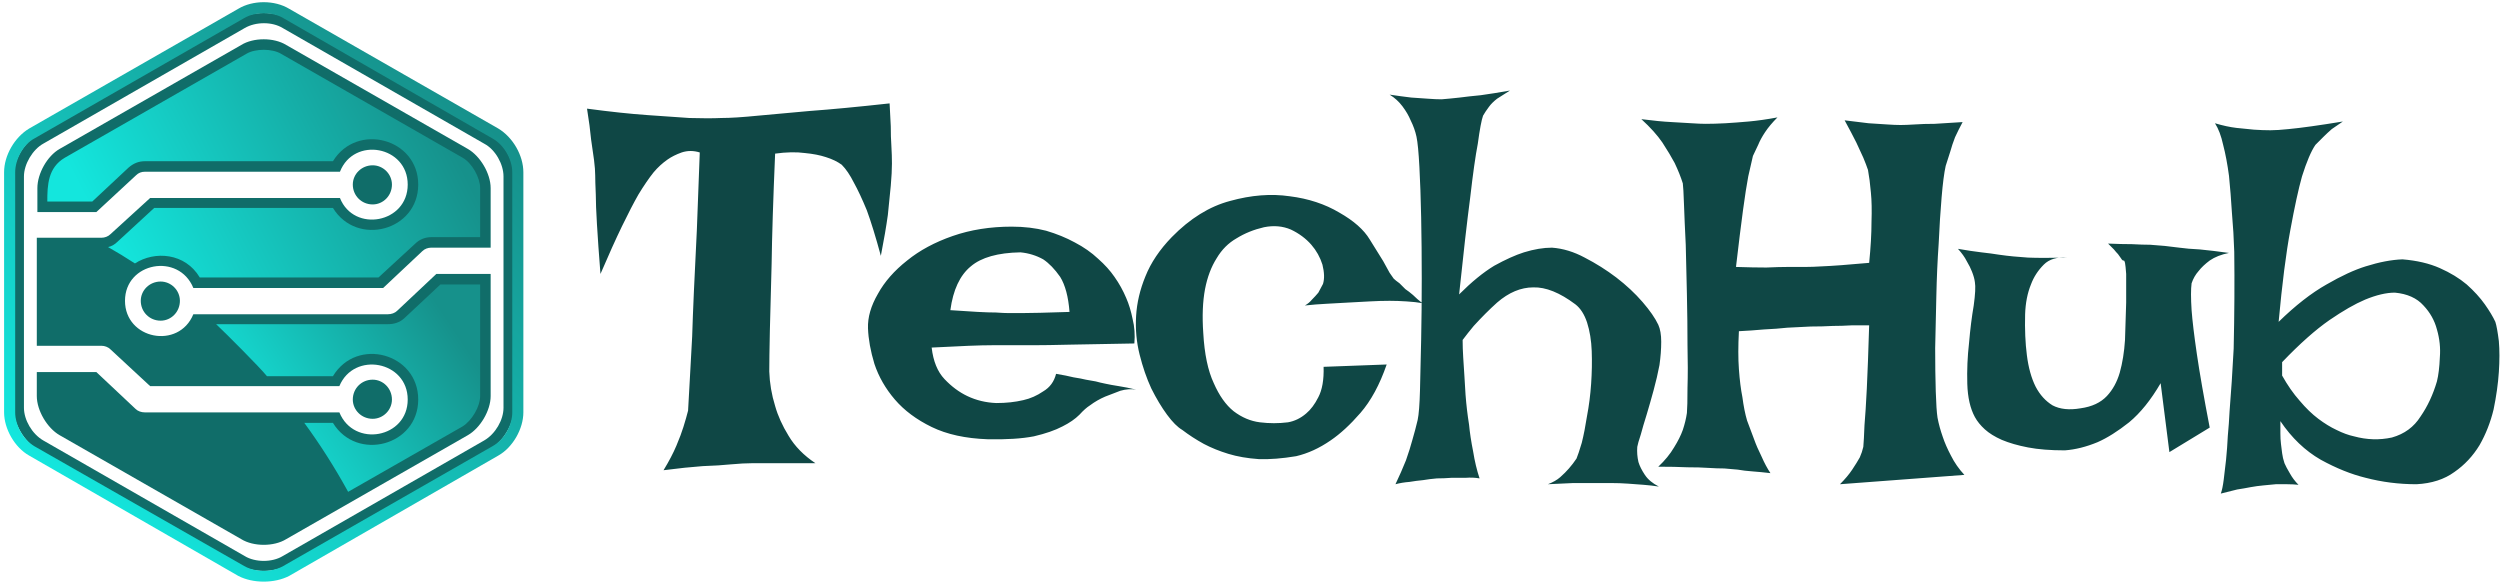
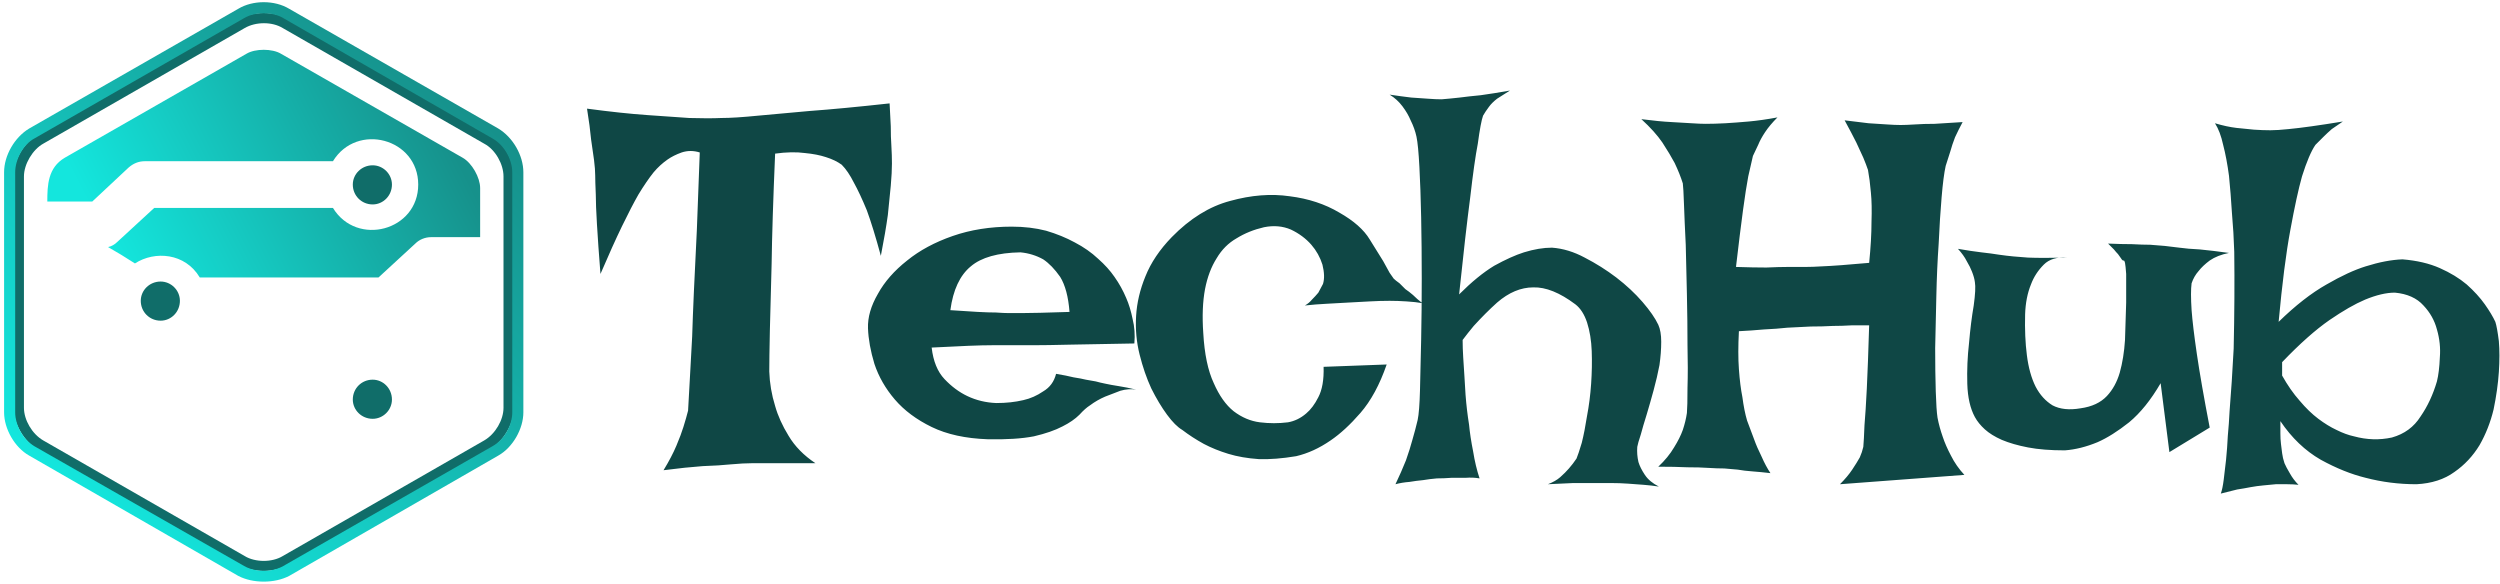
<svg xmlns="http://www.w3.org/2000/svg" width="428" height="100" version="1.2">
  <defs>
    <linearGradient id="P" gradientUnits="userSpaceOnUse" />
    <linearGradient id="g1" x2="1" gradientTransform="matrix(63.944 -68.924 70.077 65.015 13.184 84.462)" href="#P">
      <stop stop-color="#14e6dd" />
      <stop offset="1" stop-color="#16918b" />
    </linearGradient>
    <linearGradient id="g2" x2="1" gradientTransform="matrix(34.626 -22.858 20.809 31.522 42.258 77.86)" href="#P">
      <stop stop-color="#14e6dd" />
      <stop offset="1" stop-color="#16918b" />
    </linearGradient>
    <linearGradient id="g3" x2="1" gradientTransform="matrix(53.243 -27.091 18.493 36.344 18.535 41.589)" href="#P">
      <stop stop-color="#14e6dd" />
      <stop offset="1" stop-color="#16918b" />
    </linearGradient>
  </defs>
  <style>.a{fill:#106d69}</style>
  <path d="M41 96.7 6.5 77c-2.4-1.4-4.2-4.5-4.2-7.2V30.2c0-2.8 1.8-5.8 4.2-7.2L41 3.2c2.3-1.3 6-1.3 8.3 0L83.8 23c2.5 1.4 4.2 4.4 4.2 7.2v39.6c0 2.7-1.8 5.8-4.2 7.2L49.3 96.7c-2.4 1.4-5.9 1.4-8.3 0zm.9-91.9L7.4 24.6c-1.8 1-3.3 3.5-3.3 5.6v39.6c0 2.1 1.4 4.5 3.3 5.6l34.5 19.8c1.8 1.1 4.7 1.1 6.5 0l34.5-19.8c1.9-1.1 3.3-3.5 3.3-5.6V30.2c0-2.1-1.4-4.6-3.3-5.6L48.4 4.8c-1.8-1.1-4.6-1.1-6.5 0z" class="a" />
  <path d="M49.5 1.5 85.3 22c2.5 1.5 4.3 4.6 4.3 7.5v41.1c0 2.8-1.8 6-4.3 7.4L49.5 98.6c-2.5 1.3-6.2 1.3-8.7 0L5 78C2.5 76.6.7 73.4.7 70.6V29.5c0-2.9 1.8-6 4.3-7.5L40.8 1.5C43.3 0 47 0 49.5 1.5zm-1 95.4 35.8-20.5c2-1.1 3.4-3.6 3.4-5.8V29.5c0-2.2-1.4-4.7-3.4-5.8L48.5 3.1c-1.8-1.1-4.9-1.1-6.7 0L5.9 23.7c-1.9 1-3.3 3.6-3.3 5.8v41.1c0 2.2 1.4 4.7 3.3 5.8l35.9 20.5c1.9 1.1 4.8 1.1 6.7 0z" style="fill:url(#g1)" />
-   <path d="M74.7 46.9 68 53.2c-.4.4-1 .6-1.6.6H33.1c-2.5 6.1-11.7 4.3-11.7-2.3s9.2-8.3 11.7-2.2h32.5l6.7-6.3c.4-.4 1-.6 1.5-.6H84V32.2c0-2.5-1.8-5.5-3.9-6.7L49 7.7c-2.1-1.3-5.6-1.3-7.7 0L10.2 25.5c-2.1 1.2-3.8 4.2-3.8 6.7v4.1h10.1l6.8-6.3c.4-.4.9-.6 1.5-.6h33.4c2.4-6.1 11.6-4.4 11.6 2.2 0 6.6-9.2 8.3-11.6 2.3H25.7l-6.8 6.2c-.4.4-1 .6-1.5.6H6.3v18.5h11.1c.5 0 1.1.2 1.5.6l6.8 6.3h32.4c2.5-6 11.7-4.3 11.7 2.3s-9.2 8.3-11.7 2.2H24.8c-.6 0-1.2-.2-1.6-.6l-6.7-6.3H6.3v4.1c0 2.5 1.8 5.5 3.9 6.7l31.1 17.8c2.1 1.3 5.6 1.3 7.7 0l31.1-17.8c2.1-1.2 3.9-4.2 3.9-6.7V46.9z" class="a" />
-   <path d="M69.2 54.5c-.8.7-1.7 1-2.8 1H37c1.6 1.5 7.5 7.4 8.7 8.9H57c4.1-6.8 14.6-3.9 14.6 4s-10.5 10.7-14.6 4h-4.9q4.1 5.6 7.5 11.8L79.2 73c1.6-1 3-3.4 3-5.2V48.7h-6.8z" style="fill:url(#g2)" />
  <path d="M79.2 27 48.1 9.2c-1.5-.9-4.4-.9-5.9 0L11.1 27c-2.9 1.7-3 4.7-3 7.5h7.7l6.2-5.8c.8-.7 1.7-1.1 2.8-1.1H57c4.1-6.7 14.6-3.9 14.6 4s-10.5 10.7-14.6 4H26.4l-6.3 5.8q-.7.7-1.6.9 2.3 1.3 4.6 2.8c3.4-2.2 8.6-1.8 11.1 2.4h30.6l6.3-5.8c.7-.7 1.7-1.1 2.7-1.1h8.4v-8.4c0-1.8-1.4-4.3-3-5.2z" style="fill:url(#g3)" />
-   <path d="M63.8 71.7c-1.9 0-3.4-1.5-3.4-3.3 0-1.9 1.5-3.4 3.4-3.4 1.8 0 3.3 1.5 3.3 3.4 0 1.8-1.5 3.3-3.3 3.3zM27.5 54.9c-1.9 0-3.4-1.5-3.4-3.4 0-1.8 1.5-3.3 3.4-3.3 1.8 0 3.3 1.5 3.3 3.3 0 1.9-1.5 3.4-3.3 3.4zM63.8 35c-1.9 0-3.4-1.5-3.4-3.4 0-1.8 1.5-3.3 3.4-3.3 1.8 0 3.3 1.5 3.3 3.3 0 1.9-1.5 3.4-3.3 3.4z" class="a" />
+   <path d="M63.8 71.7c-1.9 0-3.4-1.5-3.4-3.3 0-1.9 1.5-3.4 3.4-3.4 1.8 0 3.3 1.5 3.3 3.4 0 1.8-1.5 3.3-3.3 3.3M27.5 54.9c-1.9 0-3.4-1.5-3.4-3.4 0-1.8 1.5-3.3 3.4-3.3 1.8 0 3.3 1.5 3.3 3.3 0 1.9-1.5 3.4-3.3 3.4zM63.8 35c-1.9 0-3.4-1.5-3.4-3.4 0-1.8 1.5-3.3 3.4-3.3 1.8 0 3.3 1.5 3.3 3.3 0 1.9-1.5 3.4-3.3 3.4z" class="a" />
  <path d="M100.5 18.6q6 .8 10.3 1.1 4.3.3 7.2.5 3.3.1 5.5 0 2.3 0 6.3-.4l8.8-.8q5.5-.4 13.7-1.3.1 2 .2 3.9 0 1.9.1 3.3.1 1.7.1 3.1 0 1.5-.2 3.8l-.5 5q-.4 2.9-1.2 7-1.3-4.8-2.4-7.8-1.2-2.9-2.2-4.7-1-2-2.1-3.1-1.1-.8-2.7-1.3-1.5-.5-3.6-.7-2.2-.3-5.1.1-.5 11.7-.6 18.9-.2 7.3-.3 11.4-.1 4.8-.1 7 .1 3 1 5.9.7 2.5 2.3 5.1 1.6 2.7 4.6 4.7h-10.8q-1.5 0-3.7.2-1.9.2-4.8.3-2.8.2-6.7.7 1.4-2.3 2.2-4.2.8-1.9 1.2-3.2.5-1.6.8-2.8l.4-7.2q.1-2.2.3-5.5.1-3.3.3-7.8.2-4.5.5-10.4.2-5.9.5-13.3-1.6-.5-3.1 0-1.4.5-2.4 1.2-1.3.9-2.4 2.2-1.2 1.5-2.6 3.8-1.2 2.1-2.8 5.4-1.6 3.3-3.7 8.2-.4-5.1-.6-8.5-.2-3.3-.2-5.1-.1-2.3-.1-3.3t-.2-2.6q-.2-1.3-.5-3.5-.2-2.2-.7-5.3zM170.6 69q2.5 0 4.6-.5 1.8-.4 3.4-1.5 1.7-1 2.2-3 1.8.3 3 .6 1.3.2 2.1.4 1 .2 1.7.3.7.2 1.7.4.9.2 2.2.4 1.3.2 3 .6-1.3-.2-2.7.2l-2.6 1q-1.4.6-2.6 1.5-.8.5-1.8 1.6-1.1 1.1-2.9 2-1.9 1-4.9 1.7-3.1.6-7.9.5-5.7-.2-9.6-2.1-3.9-1.9-6.3-4.7-2.4-2.8-3.5-6.1-1-3.3-1.1-6.1-.1-2.8 1.7-5.9 1.7-3.1 5-5.7 3.2-2.6 7.8-4.2t10.1-1.6q3.2 0 5.9.7 2.7.8 4.9 2 2.3 1.2 4 2.8 1.7 1.5 2.8 3.1 1.2 1.7 2 3.6.7 1.6 1.1 3.6.5 2 .3 4.2-6.7.1-10.9.2-4.1.1-6.4.1h-7q-1.6 0-4.1.1-2.6.1-6.3.3.4 3.5 2.2 5.4 1.8 1.9 3.9 2.9 2.3 1.1 5 1.2zm-7.9-15.9q2.8.2 4.7.3 1.9.1 3.1.1 1.4.1 2.2.1h2.2q2.2 0 8.2-.2-.3-3.9-1.6-6-1.4-2-2.9-3-1.8-1-3.9-1.2-5.8.1-8.5 2.4-2.8 2.3-3.5 7.5zm80.8-1.2q-1.1-.2-2.7-.3-1.5-.1-2.9-.1-1.6 0-3.4.1-1.8.1-3.7.2-1.6.1-3.6.2t-3.8.3q.7-.4 1.2-1 .6-.6 1.1-1.2.4-.7.8-1.5.4-1.3-.1-3.3-.6-1.9-1.9-3.4-1.4-1.6-3.5-2.6-2.1-.9-4.6-.4-2.6.6-4.7 1.9-2.1 1.2-3.4 3.4-1.4 2.2-2 5.3-.6 3.2-.3 7.5.3 5.4 1.8 8.6 1.4 3.2 3.4 4.8 2.1 1.6 4.5 1.9 2.4.3 4.8 0 1.7-.3 3.1-1.5 1.2-1 2.1-2.8 1-1.9.9-5.2l10.8-.4q-1.8 5.2-4.5 8.3-2.6 3-5.1 4.7-2.9 2-5.9 2.7-3.6.6-6.4.5-2.9-.2-5.2-.9-2.3-.7-4.2-1.7-2-1.1-3.7-2.4-1.2-.7-2.6-2.6-1.4-1.9-2.7-4.5-1.2-2.6-2-5.8-.8-3.2-.6-6.6.2-3.4 1.6-6.8 1.4-3.5 4.5-6.7 4.7-4.8 10-6.2 5.4-1.5 10.2-.8 4.8.6 8.5 2.8 3.7 2.1 5.2 4.6 1.5 2.4 2.3 3.7.7 1.3 1.1 2 .4.6.7 1 .3.3 1 .8l1 1q.6.4 1.3 1 .7.7 1.6 1.4zm-5.6-35.7q2 .3 3.7.5 1.7.1 2.9.2 1.3.1 2.3.1 1.3-.1 3.1-.3 1.5-.2 3.6-.4 2.2-.3 5-.8-1.3.8-2.2 1.4-.9.7-1.4 1.4-.6.8-1 1.5-.4 1.1-.9 4.8-.6 3.1-1.3 9.2-.8 6.1-1.9 16.6 3.2-3.2 6-4.9 2.9-1.6 5.1-2.3 2.6-.8 4.8-.8 2.8.2 5.6 1.7 2.9 1.5 5.4 3.4 2.6 2 4.5 4.2t2.7 3.9q.5 1.1.5 2.9 0 1.9-.3 4-.4 2.1-1 4.3-.6 2.2-1.2 4.2-.6 1.9-1 3.4-.5 1.5-.6 2.1-.1 1.3.2 2.6.3 1 1.1 2.2.8 1.2 2.4 2-1.3-.2-2.6-.3-1.4-.1-2.7-.2-1.4-.1-2.8-.1h-6.6q-2 .1-4.3.2 1.3-.5 2.1-1.2.9-.8 1.5-1.5.7-.8 1.3-1.7.3-.7.9-2.7.5-2 .9-4.6.5-2.6.7-5.5.2-2.9.1-5.6-.1-2.7-.8-4.9-.7-2.1-2-3.1-4-3-7.2-2.9-3.2 0-6.2 2.6-1 .9-2 1.9-.9.9-2 2.1-1 1.2-1.9 2.4 0 1.4.1 3t.2 3.1q.1 1.6.2 3.3.2 2.6.6 5.1.2 2.1.7 4.6.4 2.5 1.1 4.6-1.1-.2-2.4-.1h-2.4q-1.3.1-2.5.1-1.2.1-2.4.3-1.1.1-2.3.3-1.3.1-2.4.4 1-2.1 1.8-4.1.7-2 1.1-3.5.5-1.7.9-3.4.3-1.4.4-5.1.1-3.8.2-8.7.1-4.9.1-10.4t-.1-10.5q-.1-4.9-.3-8.6-.2-3.8-.5-5.2-.3-1.4-1-2.8-.5-1.2-1.4-2.4-.9-1.2-2.2-2zm43.1 4.2q3.1.4 5.2.5 2.1.1 3.4.2 1.5.1 2.4.1 1.5 0 3.4-.1 1.7-.1 4-.3 2.2-.2 4.9-.7-1.3 1.3-2.1 2.5t-1.2 2.2q-.5 1-.9 1.9-.3 1.2-.8 3.5-.4 2.1-.9 5.8-.5 3.7-1.2 9.7 3 .1 5.2.1 2.2-.1 3.7-.1h3q1.2 0 2.8-.1 2.6-.1 8.1-.6.4-4 .4-7 .1-3-.1-5-.2-2.3-.5-3.9-.3-.9-.8-2.1-.5-1.1-1.2-2.6-.8-1.6-2-3.8 2.3.3 4.1.5 1.8.1 3.1.2 1.4.1 2.4.1.9 0 2.5-.1 1.4-.1 3.3-.1 1.9-.1 4.8-.3-.7 1.3-1.3 2.6-.5 1.3-.8 2.4-.4 1.2-.8 2.5-.4 1.8-.7 5.4-.3 3.5-.5 7.9-.3 4.3-.4 9-.1 4.7-.2 8.9 0 4.1.1 7.4.1 3.2.3 4.5.3 1.6.9 3.3.5 1.5 1.4 3.2.9 1.8 2.3 3.3L315 82.9q1.3-1.3 2.1-2.5t1.3-2.1q.4-.9.6-1.8.1-1.1.2-3.7.2-2.3.4-6.3.2-4.1.4-10.8h-3q-1.7.1-3.2.1-1.8.1-3.8.1-1.9.1-4 .2-1.8.2-4 .3-2.2.2-4.3.3-.2 3.8 0 6.5.2 2.8.6 4.8.3 2.3.8 4l1.2 3.2q.5 1.4 1.3 3 .7 1.6 1.5 2.8-1.7-.2-3.1-.3-1.4-.1-2.5-.3-1.2-.1-2.3-.2-1.2 0-2.8-.1-1.4-.1-3.5-.1-2.2-.1-5-.1 1.7-1.6 2.7-3.3 1-1.6 1.5-3 .5-1.5.7-2.9.1-1.1.1-4.3.1-3.2 0-7.3 0-4.1-.1-8.7t-.2-8.5q-.2-4-.3-6.9-.1-2.9-.2-3.6-.5-1.6-1.4-3.5-.8-1.5-2.1-3.5-1.3-1.9-3.6-4zm54.2 22.2q2.3.4 4 .6 1.8.2 3 .4 1.4.2 2.5.3 1.1.1 2.5.2 2.4.1 6.7 0-2.6-.2-4 1.2-1.5 1.5-2.2 3.4-.9 2.2-1 5.1-.1 3.9.3 7 .4 3.2 1.5 5.4 1.1 2.1 2.9 3.2 1.9 1 4.8.5 2.9-.4 4.5-2.1 1.5-1.6 2.2-4 .7-2.5.9-5.6.1-3.1.2-6.4v-4.9q-.1-1.4-.2-1.9-.1-.4-.2-.4-.2.1-.5-.4-.2-.3-.5-.7-.3-.3-.7-.8l-1-1q2.3.1 4.1.1 1.8.1 3.1.1 1.4.1 2.5.2.9.1 2.5.3 1.4.2 3.5.3 2.1.2 5 .6-2 .4-3.3 1.3-1.2.9-1.9 1.8-.8.9-1.2 2.1-.2 1.5 0 4.6.2 2.7.9 7.5t2.2 12.6l-6.9 4.2-1.5-11.8q-2.5 4.3-5.4 6.7-2.9 2.3-5.4 3.4-2.9 1.2-5.6 1.4-3.7 0-6.3-.5-2.6-.5-4.5-1.3-1.8-.8-2.9-1.8-1.1-1-1.7-2.1-1.2-2.2-1.3-5.7-.1-3.5.3-7 .3-3.5.8-6.4.4-2.9.2-4-.1-.8-.5-1.8-.3-.8-.9-1.8-.5-1-1.5-2.1zm44-21.5q2 .6 3.7.8 1.8.2 3 .3 1.5.1 2.8.1 1.2 0 3.1-.2 3.2-.3 9.3-1.3-1 .7-1.9 1.3-.8.7-1.4 1.3l-1.4 1.4q-1.1 1.6-2.3 5.4-.9 3.2-2 9.2-1.1 5.9-2 15.7 4.3-4.2 8.2-6.4 3.8-2.2 6.7-3.1 3.5-1.1 6.3-1.2 3.7.3 6.4 1.5t4.6 2.8q1.9 1.7 3.1 3.4 1.2 1.7 1.8 3 .3.9.6 3.3.2 2.3 0 5.3t-.9 6.4q-.8 3.3-2.4 6.1-1.7 2.8-4.3 4.6-2.6 1.9-6.5 2.1-4.5 0-8.7-1.1-3.7-.9-7.7-3.1-4-2.3-6.9-6.6v2.1q0 1 .1 1.8.1.9.2 1.6.1.8.4 1.7.3.7.9 1.7.6 1.1 1.5 2-.9-.1-1.9-.1h-2q-1 .1-2.1.2t-2.2.3q-1 .2-2.3.4-1.3.3-2.8.7.3-.8.5-2.4.2-1.5.4-3.4.2-2 .3-4.1.2-2.1.3-4.2.4-4.9.7-10.7.2-8.9.1-16.6-.1-3.3-.4-6.7-.2-3.3-.5-6.3-.4-3-1-5.3-.5-2.3-1.4-3.7zM390.7 62v2.3q1.4 2.5 3 4.3 1.6 1.9 3.2 3.1 1.6 1.2 3.1 1.9 1.6.8 3 1.1 3.3.9 6.5.2 3.2-.9 4.9-3.6 1.8-2.6 2.8-6 .4-1.6.5-4.1.2-2.4-.5-4.8-.6-2.3-2.3-4.1-1.7-1.9-4.9-2.2-2.2 0-5.1 1.2-2.6 1.1-6.1 3.5-3.6 2.5-8.1 7.2z" style="fill:#0f4745" />
</svg>